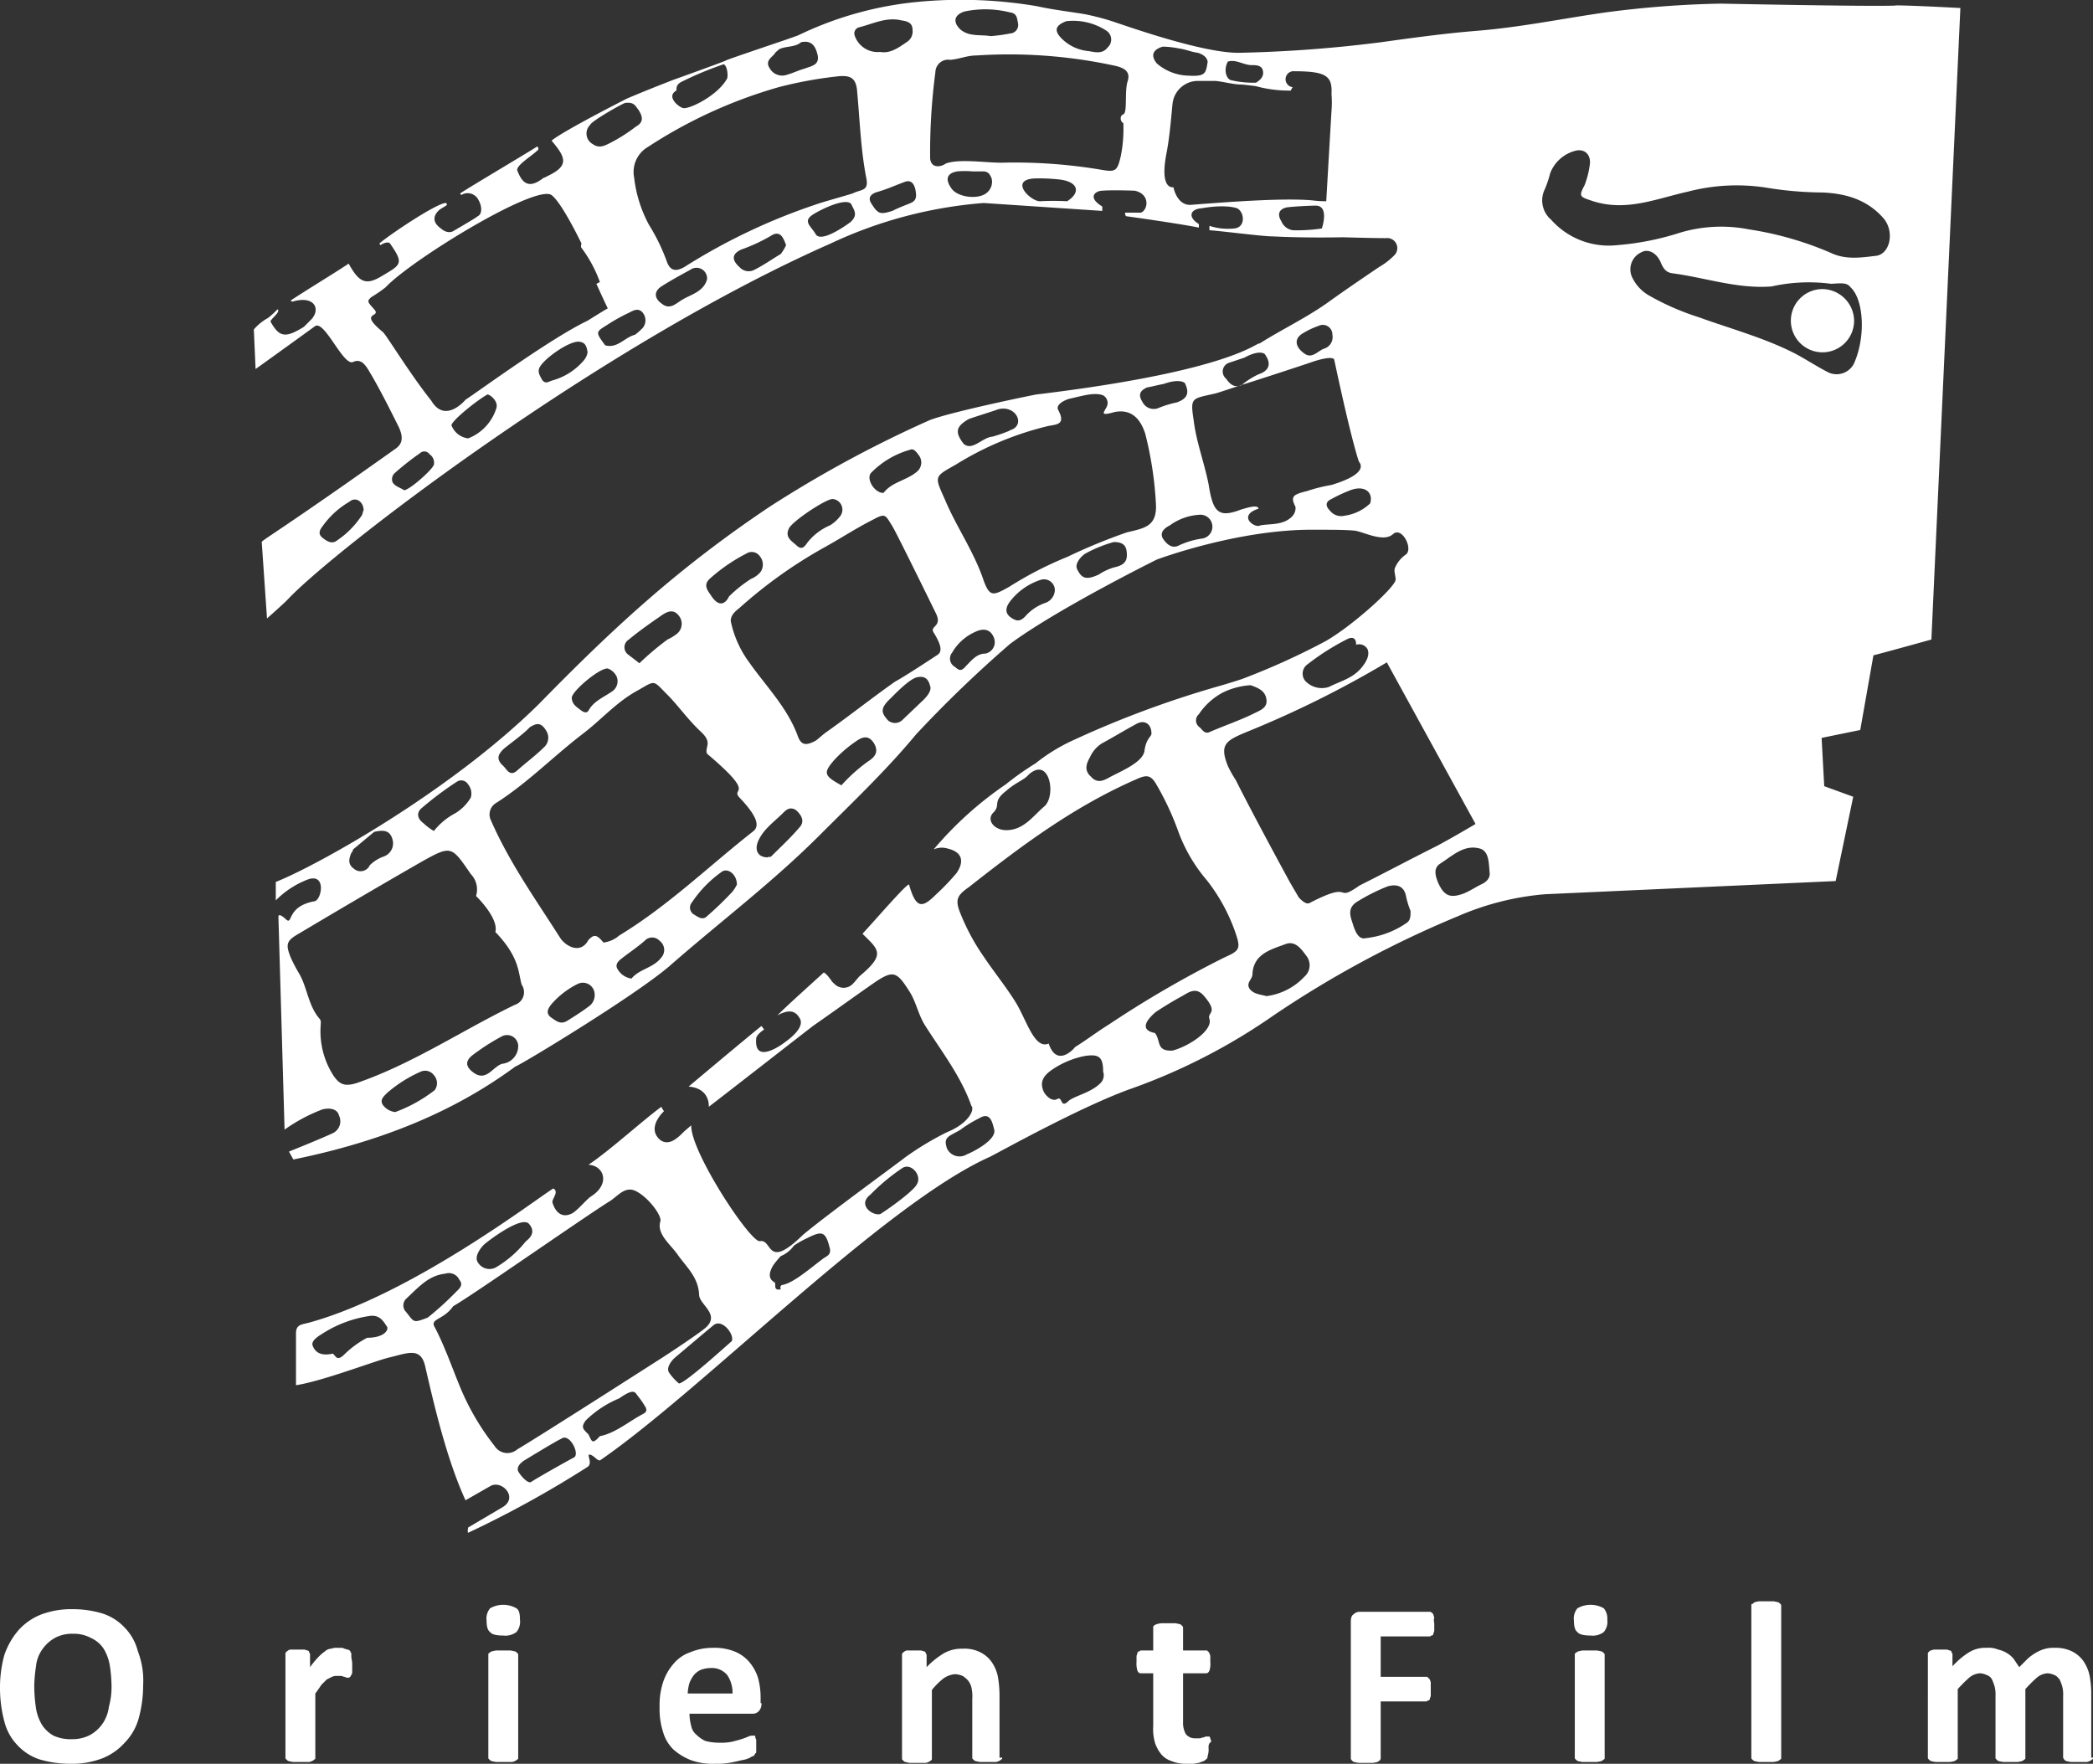
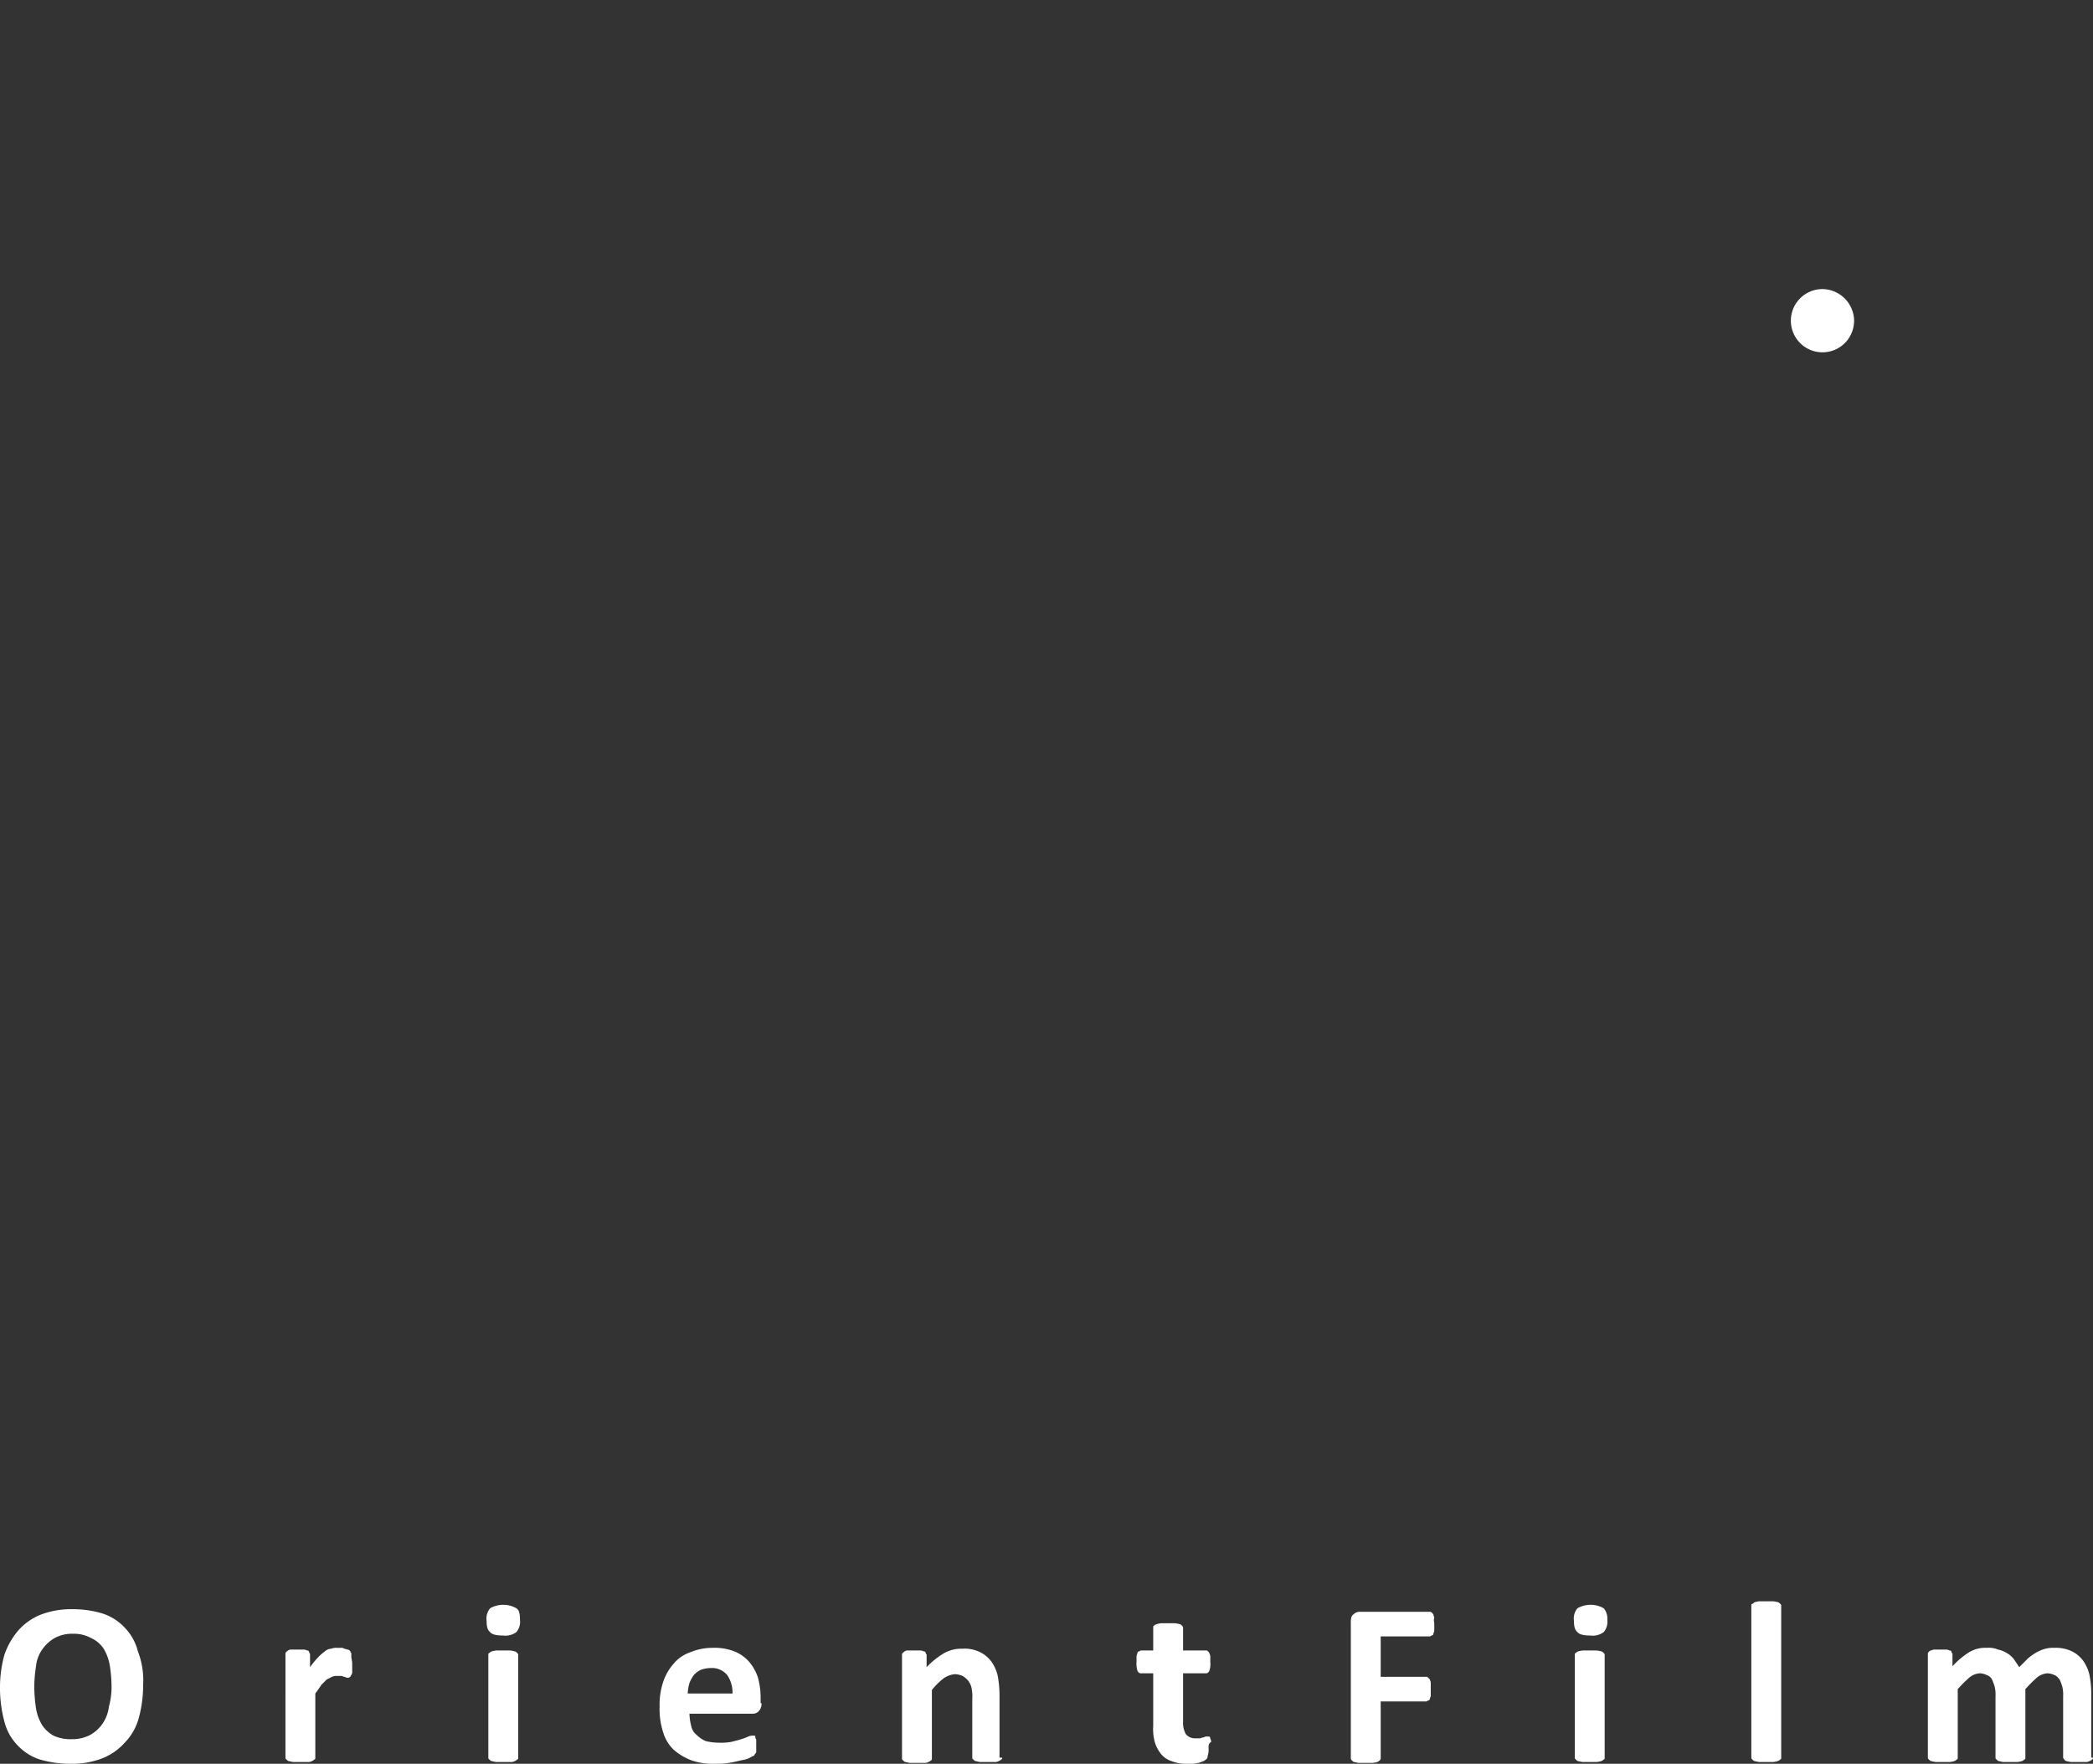
<svg xmlns="http://www.w3.org/2000/svg" width="238.3" height="200.813" viewBox="0 0 238.3 200.813">
  <rect x="0" y="0" width="238.3" height="200.813" fill="#333333" stroke="none" />
  <g transform="translate(0.2 0.013)">
    <path d="M207.3,32.9a3.6,3.6,0,1,0,3.6,3.6A3.65,3.65,0,0,0,207.3,32.9Z" fill="#fff" />
-     <path d="M215.6.6c.4,0,.4.2-19.9-.2a115.5,115.5,0,0,0-13.1,1c-4.9.7-9.7,1.7-14.7,2.1-3.7.3-7.3.8-10.9,1.3A151.251,151.251,0,0,1,140.8,6c-4.1,0-12.3-2.9-14.4-3.6a28.063,28.063,0,0,0-3.1-.8c-1.8-.3-3.6-.5-5.4-.9A51.707,51.707,0,0,0,104.3.2,39.983,39.983,0,0,0,90.7,4c-.7.3-8.3,2.8-8.3,2.9-.7.3-6,2.2-6,2.2-2.3.9-3.3,1.3-5.2,2.1,0,0-7.3,3.7-8.6,4.8,1.7,2,2,2.9-.6,4.1-.1.1-.3.1-.4.2-1.7,1.3-2.4.4-2.9-.9-.2-.6,1.9-1.8,2.4-2.4,0,0,0-.4-.2-.3-.4.3-7.5,4.5-8.7,5.3l.1.2a1.373,1.373,0,0,1,2,.6c.3.5.5,1.5-.1,1.8-.2.2-2.8,1.7-2.8,1.7s-.6.4-1.4-.3c-1.4-1-.4-1.9-.2-2.1.4-.3.7-.4.9-.6l-.1-.2c-.9-.1-6.3,3.5-7.6,4.6l.1.2c.5-.3.9-.4,1.1-.2,1.6,2.3,1.3,2.4-.9,3.7-1.8,1.1-2.6.8-3.8-1.4-1.8,1.2-4.8,3-6.6,4.2.2.2.2.1.3.1,2.5-.7,3.2,1,1.9,2.2l-.7.7c-2.1,1.3-2.8,1.2-3.8-.6,0-.3,1.2-1.1.8-1.4a9.958,9.958,0,0,1-1.1,1,5.593,5.593,0,0,0-1.6,1.3l.2,4.5c1.7-1.2,6.8-4.9,6.8-4.9,1.1-.6,3.2,4.6,4.3,4.1s1.6.7,2.1,1.5c1.1,1.9,2.1,3.9,3.1,5.9.5,1.1.5,1.9-.4,2.5C32,60.2,29.6,61.5,29.6,61.7l.6,8.7s1.7-1.5,2.3-2.1c5.1-5.5,35.6-29,61.9-40.6a49.857,49.857,0,0,1,17.4-4.6l13.5.9v-.5c-1.8-1.1-.7-1.8,0-1.8,1.2-.1,3.7,0,3.7,0,1.8.4,1.5,2.2.7,2.5h-1.8a.584.584,0,0,0,.1.4s5.8.8,8.3,1.3v-.4c-1.3-.8-1-1.7.3-1.8,2.9-.5,4.2,0,4.2.1.7.5.8,2.1-.5,2.2a6.72,6.72,0,0,1-2.8-.3v.5c1.5.1,6,.7,7.2.7,3.9.2,8,.1,8,.1s3.3.1,4.9.1a1.147,1.147,0,0,1,1,1.9,7.945,7.945,0,0,1-1.8,1.4c-2.2,1.5-3.4,2.3-5.5,3.8-2.6,1.9-5.4,3.2-8.1,4.9-.3-.2-3,3.1-25.4,5.8-.1,0-9.4,1.9-12.1,2.9a134.593,134.593,0,0,0-18.3,9.9C77.1,64.6,69.8,71.3,61.2,80.1c-10,9.9-25.2,18.4-30,20.3v2.1a10.257,10.257,0,0,1,3.7-2.4c2.1-.7,1.5,2.4.7,2.5-3.3.6-2.4,2.9-3.3,2-.9-.8-.8-.2-.8-.2,0-.1.7,24.2.7,24.2a19.212,19.212,0,0,1,4.3-2.3c.8-.2,1.7-.1,1.9.7a1.5,1.5,0,0,1-.7,2c-1.5.7-5,2.1-5,2.1l.5.9c12.3-2.5,20-6.7,25.3-10.6.3,0,13.4-7.9,17.5-11.4,5.7-5,11.7-9.5,17.1-14.9,3.8-3.8,7.6-7.4,11-11.5a139.051,139.051,0,0,1,10.7-10.3c5.4-4,16.7-9.6,16.7-9.6s9.3-3.5,18-3.4c1.8,0,3.4,0,4.5.1,1,.1,3.3,1.4,4.4.4,1-.9,2.3,1.6,1.5,2.3a3.5,3.5,0,0,0-1.3,1.6c-.1.4.1.8.1,1.3-.1.9-5,5.3-8,7a81.2,81.2,0,0,1-9.5,4.3s-1.2.4-2.6.8a114.547,114.547,0,0,0-16.9,6.3,20.646,20.646,0,0,0-4,2.5,33.338,33.338,0,0,0-3.4,2.4,40.717,40.717,0,0,0-8.2,7.4,2.265,2.265,0,0,1,1.6-.1c1.7.4,1.9,1.5,1,2.8a26.077,26.077,0,0,1-2.3,2.4c-1.6,1.6-2.3,1.7-3.1-1.1-.2-.2-3.9,4.1-5.3,5.6,1.8,1.8,2.7,2.3-.3,4.8-.3.3-.5.6-.8.9a1.45,1.45,0,0,1-2.1,0c-.4-.3-.6-.9-1.2-1.3-1.3,1.2-3.9,3.5-5.3,4.9,1.8-1,2.3-.1,2.6.4.5,1.1-1.4,2.4-1.8,2.7,0,0-3.5,2.7-3.2-.5,0-.2.3-.6.9-1l-.3-.4c-1.4,1.1-8.3,6.9-8.3,6.9,2.5.2,2.3,2.3,2.3,2.3,2.1-1.6,11.7-9.1,12-9.3,2.3-1.6,4.5-3.2,6.8-4.8,2.2-1.5,2.6-1.3,4,.9.8,1.2,1,2.6,1.8,3.9,1.9,3,4.1,5.8,5.3,9.2.4.4-.3,2-2.8,3a34.04,34.04,0,0,0-4.8,2.9c-.2.2-9,6.6-11.6,8.8-4.2,4.1-3.4.4-4.9.7-1.1.1-7.9-10.2-7.8-13.2-.2.2-.7.6-.9.8-.6.6-1.6,1.6-2.6.9-1.7-1.4.4-3.3.4-3.3a2.186,2.186,0,0,1-.3-.5c-2.3,1.7-5.9,5-8.3,6.6,1.8.1,2.5,2.2.3,3.6-.5.3-1.7,1.8-2.3,2-.9.4-1.7,0-2.1-1.3-.1-.4.8-1.2.1-1.6-1.7,1-16.1,12.1-27.9,15.3-.8.2-1.4.2-1.4,1.2v5.9c3.2-.5,9.3-2.9,10.8-3.2,2-.5,3.4-1.1,3.9,1,1.1,4.8,2.5,10.7,4.6,15.3l2.8-1.6c1.3-.8,3.3,1.3,1.4,2.4l-3.9,2.3s-.1.5,0,.6A120.08,120.08,0,0,0,66.7,167c.6-.4-.1-1.4.2-1.4.5,0,1,.9,1.3.6,11.6-8,32.2-29.1,44.3-34.5,1.2-.6,10.5-5.8,16.2-7.8a68.305,68.305,0,0,0,16.1-8.3,117.9,117.9,0,0,1,21-11.3,31.363,31.363,0,0,1,9.9-2.5l33.1-1.5,2-9.6-3.3-1.2-.3-5.5,4.4-.9,1.5-8.5c1.2-.3,6.6-1.8,6.6-1.8L223,.9S217.5.6,215.6.6ZM97.6,3.1c1.6-.4,3.1-1.2,4.8-.8.6.1,1.3.2,1.3,1.1a1.42,1.42,0,0,1-.7,1.4c-1,.7-1.9,1.3-3,1.1A2.755,2.755,0,0,1,97.1,4,.715.715,0,0,1,97.6,3.1ZM88,6.1c.1-.2.3-.3.5-.5.8-.4,1.8-.2,2.5-.8,1.3-.3,1.7.6,1.9,1.5.2,1.1-.7,1.2-1.5,1.5-.7.2-1.3.5-2,.7a1.638,1.638,0,0,1-2-.8C86.9,6.9,87.7,6.5,88,6.1ZM76.8,10.3c.1,0-.2-.6.6-1a38.649,38.649,0,0,1,4.8-2c.4.2.5,1.2.4,1.6-1,1.9-4.2,3.5-5,3.4C77.1,12.2,75.6,11,76.8,10.3ZM69,12.8Zm-2,1.4c.1-.4,3.6-2.4,4-2.5,1-.1,1.1.3,1.5.8.5.8.6,1.4-.3,1.9a18.935,18.935,0,0,1-3,1.9c-.6.3-1.2.6-1.9.1A1.37,1.37,0,0,1,67,14.2ZM40.9,58.8a9.91,9.91,0,0,1-2.7,2.7c-.6.5-1.2.1-1.7-.3-.6-.5-.2-1,.1-1.4a9.718,9.718,0,0,1,3-2.7c.7-.6,1.6,0,1.6,1C41.1,58.2,41.1,58.6,40.9,58.8Zm8.3-5.9c-.2.6-2.8,2.9-3.4,2.9-.4-.3-1-.4-1.3-.9a.947.947,0,0,1,.3-1.1,30.128,30.128,0,0,1,2.8-2.2.713.713,0,0,1,1.1.1A1.161,1.161,0,0,1,49.2,52.9Zm7.1-6.4a5.405,5.405,0,0,1-3.2,3.4,2.338,2.338,0,0,1-1.9-1.5c.1-.6,3-2.9,4.1-3.5C55.6,44.9,56.6,45.7,56.3,46.5Zm9.9-5.4a7.223,7.223,0,0,1-3.5,2.2c-.4.1-.8.5-1.2-.1-.2-.4-.5-.8-.3-1.3.4-1,3.5-3.2,4.6-3,.7.1.8.6.9,1.2A1.905,1.905,0,0,1,66.2,41.1ZM52.8,45.5s-2.3,2.8-3.9.1c-2.4-3-5.2-7.6-5.5-7.8-2.9-2.4-.1-1.6-1-2.6-.7-.8-.9-.9-.3-1.4a15.258,15.258,0,0,0,1.6-1.1c2.9-3.1,17.1-11.8,18.9-10.5,1.2.9,3.4,5.5,3.4,5.5s-.1.4,0,.5a14.839,14.839,0,0,1,2.1,3.9l-.4.2s1,2.2,1.3,2.8c0,0,.1-.1-2.3,1.4C62.5,38.5,54.2,44.6,52.8,45.5ZM73,37.3a7.271,7.271,0,0,1-.9.8c-1.2.3-2,1.6-3.4,1.2-1.1-1.5-1.1-1.5.2-2.3a20.13,20.13,0,0,1,2.5-1.4c.4-.2,1-.6,1.5-.1A1.374,1.374,0,0,1,73,37.3Zm4.5-3.2c-.7.4-1.4,1.2-2.3.5-.9-.6-1-1.4-.1-2,1.1-.7,2.2-1.3,3.3-1.9a1.205,1.205,0,0,1,1.9,1.1C79.9,33.2,78.5,33.5,77.5,34.1Zm11.2-5.2c-1,.6-2,1.3-3,1.8a1.384,1.384,0,0,1-1.7-.3c-.9-.8-.9-1.5.2-2a19.515,19.515,0,0,0,3.6-1.7c.9-.4,1.2.4,1.5,1.2A5.3,5.3,0,0,1,88.7,28.9Zm7.9-3.6c-1.1.8-3.3,2.2-3.9,1.4-.5-.9-1.4-1.4-.6-2.1.6-.5,3.9-2.2,4.6-1.4C97.1,24,97.5,24.5,96.6,25.3Zm.3-3.3c-.9.3-3.5,1-4.3,1.3a68.417,68.417,0,0,0-14.9,7.1c-.9.5-1.6.5-2-.7a22.186,22.186,0,0,0-2-4.1A14.816,14.816,0,0,1,72,20.2a3.293,3.293,0,0,1,1.6-3.5A54.331,54.331,0,0,1,88.5,9.9,46.561,46.561,0,0,1,95,8.7c1.6-.2,2.3.1,2.4,1.8.3,3.3.4,6.4,1,9.6C98.8,21.8,97.9,21.5,96.9,22Zm4.5,2c-1.3.4-1.6.4-2.3-.7-.5-.7-.3-1.1.4-1.4,1.4-.4,2.2-.8,3.3-1.2,1.3-.5,1.3,1.5,1.3,1.6C104,23.2,103.4,23,101.4,24ZM121.2,2.4a6.906,6.906,0,0,1,4.6,1.1,1.207,1.207,0,0,1,.1,1.9c-.6.8-1.5.5-2.2.4a4.942,4.942,0,0,1-3-1.4C119.8,3.5,119.9,2.9,121.2,2.4ZM109.6,1.3a11.423,11.423,0,0,1,5.2.1c.8.1.8.7.9,1.2a.973.973,0,0,1-.9,1.2,19.192,19.192,0,0,1-2.2.3c-1.2-.2-2.5.1-3.5-.8C108.3,2.5,108.4,1.7,109.6,1.3Zm2.7,20.5c-.9,1-3.5.7-4.2-.4-.7-1-.5-1.7.7-1.9a9.633,9.633,0,0,1,1.7,0h1.2c.6,0,.8.3,1,.8A1.6,1.6,0,0,1,112.3,21.8Zm9,1.1a28.887,28.887,0,0,0-3.1,0c-1.1,0-3.6-2.5-.5-2.6a20.9,20.9,0,0,1,2.5.1C122.6,20.6,122.9,21.9,121.3,22.9Zm6.9-13.7c-.4,1.2,0,3.6-.5,3.8s-.3.9,0,1a15.833,15.833,0,0,1-.3,3.8c-.4,1.7-.6,1.8-2.3,1.5a59.423,59.423,0,0,0-10.8-.8c-1.9.1-5.1-.5-6.8.1-.7.5-1.8.5-1.8-.7a69.7,69.7,0,0,1,.6-9.7A1.455,1.455,0,0,1,108,6.8c1.1-.1,1.9-.5,3-.5a56.874,56.874,0,0,1,15.4,1.1C127.4,7.6,128.6,7.9,128.2,9.2ZM139.6,7c.9-.3,1.8.4,2.7.4.5,0,1.2,0,1.3.7.1.6-.3,1-.8,1.3a10.929,10.929,0,0,1-2.9-.3C139.4,8.9,139.1,7.9,139.6,7Zm-7.4-1.7a9.441,9.441,0,0,1,1.8.2c.8.1,1.4.4,2.2.5.6.2,1,.5,1.1,1-.2,1.4-.3,1.7-2.2,1.6a5.7,5.7,0,0,1-3.6-1.4C130.3,5.7,132.2,5.3,132.2,5.3ZM150.3,26a18.7,18.7,0,0,1-3.3.2,1.655,1.655,0,0,1-1.3-1c-.5-.8-.3-1.4.6-1.6.7-.1,2.6-.2,3.3-.2C151.2,23.4,150.3,26,150.3,26Zm1.1-13.4c-.2,3.4-.6,10.3-.6,10.3a12.647,12.647,0,0,1-1.6-.1c-3.3-.3-9.8.2-13.7.5-1.7.2-2.1-2-2.1-2s-1.6.4-.8-3.8c.4-2,.6-4.8.7-5.7a2.91,2.91,0,0,1,2.8-2.6h2.1c.9.1,1.6.3,2.6.4.6,0,2,.2,2,.2a14.3,14.3,0,0,0,4,.5c-.1-.1.3-.4.1-.4a.913.913,0,0,1,.3-1.8c3.7,0,4.3.6,4.2,2.6A11.977,11.977,0,0,1,151.4,12.6Zm-3.2,25.3a8.865,8.865,0,0,1,1.7-.8,1.093,1.093,0,0,1,1.6,1,1.377,1.377,0,0,1-1,1.6c-.7.3-1.3,1.1-2.1.6C147.2,39.5,147.1,38.5,148.2,37.9Zm-38.1,9.8c.5-.2,2.8-.9,3.3-1.1,2.1-.6,3.3,1.9,1.3,2.4h.1a15.872,15.872,0,0,1-2,.7c-1.2.1-2.3,1.7-3.3.8C108.6,49.3,108.5,48.6,110.1,47.7ZM99,53.8a9.925,9.925,0,0,1,4.4-2.6c.4-.2.7.2,1,.6a1.367,1.367,0,0,1-.1,1.8c-1.2,1.1-2.9,1.2-3.9,2.5h-.2C99.2,55.9,98.4,54.4,99,53.8Zm-9.4,6.4c.3-.8,4.2-3.4,5-3.4a1.217,1.217,0,0,1,.9,1.9,4.146,4.146,0,0,1-1.2,1.1,6.5,6.5,0,0,0-2.6,2c-.4.6-.7.8-1.3.2C89.8,61.5,89.2,61.1,89.6,60.2Zm-8.9,5.6A19.783,19.783,0,0,1,84.8,63a1.12,1.12,0,0,1,1.5.3,1.5,1.5,0,0,1,.1,1.8,2.836,2.836,0,0,1-1.1.8,15.131,15.131,0,0,0-2.5,2s-.8,1.9-2.1-.2C80.1,66.9,80,66.4,80.7,65.8Zm-9.3,7c1.2-1,2.5-1.9,3.8-2.8.6-.4,1.3-.7,1.9.1a1.461,1.461,0,0,1-.3,2.1,5.3,5.3,0,0,1-1,.6,31.755,31.755,0,0,0-3.2,2.7s-.9-.7-1.3-1A1.029,1.029,0,0,1,71.4,72.8ZM69,76.1a1.789,1.789,0,0,1,1,.9,1.387,1.387,0,0,1-.5,1.7c-1,.7-2.1,1.1-2.7,2.2-.2.3-.5.2-.8,0-.5-.4-1.1-.7-1.1-1.5C65,78.6,68.1,76,69,76.1ZM57.1,85.3c.3-.3,2.4-1.8,3-2.5.8-.5,1.3-.6,1.9.4a1.465,1.465,0,0,1-.3,1.9c-.9.9-2,1.7-3,2.6-.9.8-1.2-.2-1.7-.6C56.3,86.4,56.5,85.9,57.1,85.3ZM47.8,92a37.919,37.919,0,0,1,4-3,.9.9,0,0,1,1.3.3,1.625,1.625,0,0,1,.3,1.5,5.162,5.162,0,0,1-1.8,1.8,7.551,7.551,0,0,0-2.4,2,6.233,6.233,0,0,1-1.2-.9C47.3,93.2,47.2,92.5,47.8,92Zm-8,5.1a.758.758,0,0,0,.2-.4l2.4-2c.9-.2,1.8-.3,2.1.9a1.584,1.584,0,0,1-1,1.9,4.355,4.355,0,0,0-1.6,1,1.148,1.148,0,0,1-1.8.4C39.4,98.4,39.5,97.8,39.8,97.1Zm9.5,27a16.634,16.634,0,0,1-4.5,2.5,2.024,2.024,0,0,1-1.4-.8c-.4-.6.1-1,.5-1.4a15.214,15.214,0,0,1,3.8-2.4,1.24,1.24,0,0,1,1.5.4A1.352,1.352,0,0,1,49.3,124.1Zm7.7-3c-1.1.3-1.8,2.1-3.3,1-.8-.6-1-1.2-.2-1.9a24.639,24.639,0,0,1,3.4-2.2,1.272,1.272,0,0,1,1.9,1.2A2.034,2.034,0,0,1,57,121.1Zm1.4-6.7c-6,2.9-11.6,6.7-18,8.9-1.3.4-1.9.2-2.6-.8a9.29,9.29,0,0,1-1.5-5.6c0-.3.1-.7-.1-.9-1.3-1.5-1.4-3.5-2.3-5.1a17.377,17.377,0,0,1-1-1.9c-.6-1.5-.5-1.9.9-2.7,4.7-2.8,9.3-5.5,14-8.2,3.4-1.9,3.4-1.8,5.6,1.4A2.519,2.519,0,0,1,54,102s2.6,2.5,2.2,4.1c2.8,2.9,2.6,4.7,3,6A1.515,1.515,0,0,1,58.4,114.4Zm8.4.2c-.8.6-1.6,1.1-2.4,1.6s-1.3,0-1.9-.4c-.6-.5-.3-1,.1-1.5a9.621,9.621,0,0,1,3-2.3,1.339,1.339,0,0,1,1.9,1.1A1.579,1.579,0,0,1,66.8,114.6Zm8.3-5.6c-.9,1.2-2.5,1.3-3.4,2.4a2.156,2.156,0,0,1-1.6-1.1c-.3-.5.1-.9.5-1.2.9-.7,1.8-1.3,2.6-2a1.151,1.151,0,0,1,1.7,0A1.3,1.3,0,0,1,75.1,109Zm8.1-7.5a38.335,38.335,0,0,1-2.9,2.8c-.5.5-1,.1-1.5-.2a.913.913,0,0,1-.2-1.4,13.336,13.336,0,0,1,3.3-3.4c.7-.6,1.8.2,1.8,1.4A4.454,4.454,0,0,1,83.2,101.5Zm2.4-6.9c-5.1,4-9.7,8.5-15.3,11.9a3.33,3.33,0,0,1-1.8.8c-.8-1-1.1-.9-1.7-.3-.9,1.7-2.6.7-3.2-.2-2.8-4.4-5.8-8.6-7.9-13.4a1.521,1.521,0,0,1,.6-2c3.6-2.3,6.5-5.3,9.9-7.9,2.1-1.6,3.8-3.6,6.2-4.9,2.1-1.2,1.7-1.2,3.4.5,1.2,1.2,2.3,2.8,3.8,4.2,1.4,1.3.4,1.7.7,2.5,5.8,4.9,2.6,3.8,3.7,5C86,92.9,86.3,94,85.6,94.6Zm5.3-.5c-1,1.2-2.2,2.3-3.3,3.4-.1.1-.3,0-.4.1-1.1,0-1.5-.8-1.1-1.8.6-1.4,1.8-2.2,2.8-3.2.4-.4.8-.8,1.5-.4C91.1,92.8,91.4,93.5,90.9,94.1Zm7.7-7.4a18.776,18.776,0,0,0-3,2.7c-2-1.1-2.1-1.4-.8-2.9a14.338,14.338,0,0,1,2.3-2c.7-.5,1.5-1,2.2.1C99.9,85.6,99.4,86.2,98.6,86.7Zm6.1-6.8L102.5,82a1.216,1.216,0,0,1-1.6,0c-.7-.8-1-1.3.3-2.5.3-.3,2.1-2.2,3-2.4s1.3.2,1.5,1C106,78.8,104.7,79.9,104.7,79.9Zm1.6-5.2c-.9.6-3.5,2.3-4.6,2.9-2.7,1.9-5.2,3.9-7.9,5.8-.4.3-.7.6-1.1.9-1.1.6-1.7.6-2.1-.6-1.2-3.2-3.6-5.6-5.5-8.3A12,12,0,0,1,83,70.7c0-.7.5-1.1,1-1.5a53.05,53.05,0,0,1,9.5-6.8c2-1.1,3.8-2.3,5.8-3.3,1.3-.7,1.3-.5,2.1.8.4.6,4.9,9.8,4.9,9.8.9,1.7-.7,1.5-.2,2.3C107.4,74.1,106.8,74.4,106.3,74.7Zm5.7-.3c-1,0-1.6.8-2.2,1.4-.6.7-.8.5-1.3.1a1.069,1.069,0,0,1-.3-1.6,5.719,5.719,0,0,1,2.7-2.4c1.1-.5,1.8-.1,2.1.8A1.331,1.331,0,0,1,112,74.4Zm6.9-5.8a5.358,5.358,0,0,0-2.4,1.6c-.6.6-1,.5-1.6.1-.7-.5-.6-1.1-.2-1.7a7.159,7.159,0,0,1,3.6-2.6,1.235,1.235,0,0,1,1.6,1.2A1.611,1.611,0,0,1,118.9,68.6Zm7.7-4a6.529,6.529,0,0,0-1.7.8c-1.5.7-2,.4-2.5-.7-.2-.6.5-1.4,1-1.7a15.3,15.3,0,0,1,3.2-1.3c1.2,0,1.5.5,1.5,1.5C128.1,64.1,127.5,64.4,126.6,64.6Zm1.5-4a65.028,65.028,0,0,0-6.8,2.8,41.171,41.171,0,0,0-6.6,3.4c-1.8,1-2.2,1.2-2.9-.7-1.1-3.3-3.1-6.1-4.4-9.2-1.2-2.7-1.3-2.6,1.2-4a35.578,35.578,0,0,1,10.5-4.4c.9-.2,2.1-.1,1.2-1.8-.3-.5.3-1,1.2-1.3,1.4-.3,2.9-.8,3.9-.4a1,1,0,0,1,.5,1c-.1.7-1.3,1.5.8.9,2-.4,3,.9,3.5,2.5a40.85,40.85,0,0,1,1.2,7.8C131.6,59.9,130.2,60.1,128.1,60.6Zm1.8-14.8c-.5-.8-.4-1.3.5-1.7.6-.1,1.3-.3,1.9-.4.8-.3,1.9-.5,2.4-.1.6,1.2.2,1.8-.9,2.2a11.689,11.689,0,0,0-2,.6A1.433,1.433,0,0,1,129.9,45.8Zm6.8,15.5a9.239,9.239,0,0,0-2.7.8c-.8.4-1.4-.2-1.8-.8-.4-.7.2-1.2.8-1.5a6.291,6.291,0,0,1,3.3-1.2,1.365,1.365,0,0,1,.4,2.7Zm11.9-5.4c-1.6.4-1.9.6-1.3,1.8a1.374,1.374,0,0,1-.4,1.1c-1,1-2.4.8-3.6,1-.6.4-2.7-1.1-.2-1.9-.1-.5-1.3-.1-2,.1-2.6,1-3.2.3-3.7-2.9-.5-2.5-1.4-4.8-1.7-7.3-.4-2.6-.2-2.4,2.4-3,.1,0,1.3-.4,2.8-.9-.6.2-1.1-.2-1.5-.8a1.05,1.05,0,0,1,.3-1.8l1.8-.6c.7-.4,1.8-.8,2.3-.4.8,1.1.5,1.9-.7,2.3a8.82,8.82,0,0,0-1.9,1.2.367.367,0,0,1-.3.1c3.2-1,8-2.6,8-2.6s2.4-.9,2.8-.4c.6,2.8,1.9,8.8,2.8,11.6,0,.1,1.5,1.3-3.1,2.7A19.033,19.033,0,0,0,148.6,55.9Zm7.2,1.4a5.244,5.244,0,0,1-2.9,1.4,1.627,1.627,0,0,1-1.7-.6c-.5-.5-.5-1,.2-1.3a16.317,16.317,0,0,1,1.9-.9C155.1,55.1,156.2,56,155.8,57.3Zm-114.2,95a11.147,11.147,0,0,0-2.7,2c-.7.6-.8.2-1.2-.2-1.3.3-2-.1-2.3-.9-.2-.5.5-1,1-1.3a13.57,13.57,0,0,1,5.6-2.1c1.1-.1,1.5.7,1.9,1.3C44,151.6,43.3,152.3,41.6,152.3Zm13.3-10.6c.3-.3,4.2-3.3,5.1-2.4,1.1,1.2-.4,2-.4,2.1a12.287,12.287,0,0,1-3.2,2.8,1.538,1.538,0,0,1-2.2-.5C53.8,143.1,54.4,142.2,54.9,141.7Zm-9,7.5a1.065,1.065,0,0,1,.1-1.3c1.5-1.4,2.6-2.7,4.5-2.9a1.305,1.305,0,0,1,1.6.7c.5.6,0,1-.4,1.4a35.16,35.16,0,0,1-3.2,2.9C46.7,150.7,47,150.5,45.9,149.2Zm19.3,16.7c-.6.3-4.5,2.5-4.9,2.8s-1.3-.8-1.5-1.2c-.3-.7.8-1.3.8-1.3s3.6-2.2,4.1-2.4C64.6,163.1,65.8,165.4,65.2,165.9Zm7.4-4.7c-1.4.8-2.9,2-4.5,2.3-.9,1-.9.6-1.3-.2-.6-.6-.9-.8-.3-1.6a11.947,11.947,0,0,1,3.8-2.5c1.7-1.2,1.8-.7,2.1-.3a10.258,10.258,0,0,1,.9,1.3C73.6,160.8,73.1,160.9,72.6,161.2ZM58.7,165a1.723,1.723,0,0,1-2.6-.4,28.184,28.184,0,0,1-4-6.9c-.9-2.2-1.7-4.5-2.8-6.6-.6-1,1-.8,2.1-2.4,2-1.1,14.7-10,17.9-12,.9-.6,1.7-1.7,2.9-1.1,1.4.7,2.9,2.7,2.8,3.4-.5,1.5,1.2,2.7,2,3.9,1,1.4,2.3,2.5,2.4,4.5,0,1.1,2.4,2.2.8,3.7-.9.8-4.9,3.4-4.9,3.4S61.1,163.6,58.7,165Zm24.4-12.3c-.6.5-5.3,4.8-6,4.8a6.279,6.279,0,0,1-1.1-1.2c-.5-.7.6-1.7.6-1.7s3.9-3.3,4.4-3.7C82,150,83.5,152,83.1,152.7Zm10.4-9.4c-1.6,1.2-3.4,2.8-4.7,3-.3.2,0,.5-.2.5-.8.1-.4-.6-.6-.8-.7-.4-.7-1-.2-1.9a8.705,8.705,0,0,1,.9-1.1,3.491,3.491,0,0,0,1.5-1.2,9.992,9.992,0,0,1,1.4-.8c1.8-.9,2.2-.9,2.7,1.2C94.4,142.9,93.9,143,93.5,143.3Zm10.7-8.5c-.3.7-2.9,2.6-4,3.3-.6.6-3-.8-1.3-2.1a22.837,22.837,0,0,1,3.6-3C103.5,132.3,104.8,133.8,104.2,134.8Zm44.5-59.2a27.414,27.414,0,0,1,4.6-2.9c1-.4.9.7.9.7a1.079,1.079,0,0,1,1.3.5c.3.7-.2,1.5-.6,2-1,1.3-2.4,1.6-3.8,2.3a2.579,2.579,0,0,1-2.7-.7A1.3,1.3,0,0,1,148.7,75.6Zm-12.4,5.7a7.465,7.465,0,0,1,2.8-2.5,8.349,8.349,0,0,1,3.1-.8c.8.3,1.7.6,1.8,1.7.1.9-.8,1.2-1.4,1.5-1.6.8-3.4,1.4-5,2.1-.6.3-.8-.1-1.2-.5A.938.938,0,0,1,136.3,81.3Zm-12.4,4.9a3.558,3.558,0,0,1,1.4-1.6c1.3-.7,2.6-1.5,3.9-2.2.9-.5,1.7,0,1.7,1.1,0,.4-.6.5-.8,2-.2,1.3-2.7,2.3-4,3-.7.4-1.4.7-2.1-.1C123.2,87.7,123.5,86.9,123.9,86.2Zm-11,6.3c.9-.9-.2-1.2,1.5-2.5,1-.9,2-1.2,2.5-1.8,2.4-2.2,3.2,2.4,1.8,3.6-1.3,1.1-2.4,2.8-4.5,2.7C112.9,94.4,112.1,93.3,112.9,92.5Zm-3,38.9a1.575,1.575,0,0,1-2.3-.7c-.1-.4-.3-.9.2-1.3.2-.2,1.3-.7,1.5-.9a14.389,14.389,0,0,1,2-1.2c1.3-.8,1.5.6,1.7,1.3C113.3,129.9,110,131.4,109.9,131.4Zm15.2-8.1c-1.1,1.1-2.8,1.4-3.6,2-1,1-.7-.5-1.3-.2-.6.4-1.4-.4-1.6-.9-.5-1.2.2-1.9,1.1-2.5a9.968,9.968,0,0,1,3.7-1.5c1.5-.2,2,.1,2,1.8A1.26,1.26,0,0,1,125.1,123.3Zm12.4-7.3c.4,1.3-2.3,3.1-4.2,3.6-1.9.1-1.3-1.1-2-2-2.1-.4-.5-1.9.1-2.4.9-.6,1.9-1.2,2.8-1.7.8-.4,1.7-1.3,2.7-.1C138.6,115.4,137.2,115.2,137.5,116Zm1.7-7a120.861,120.861,0,0,0-13.1,7.6c-1.3.8-2.6,1.8-3.9,2.6-.2.3-2.1,2.3-3-.4-1.6.7-2.5-2.6-3.7-4.6-1.1-1.8-2.5-3.5-3.7-5.3a24.344,24.344,0,0,1-2.8-5.3c-.4-1.2-.2-1.7,1.1-2.6,6.1-4.8,12-9.2,19.1-12.3,1.1-.5,1.6-.5,2.2.5a32.161,32.161,0,0,1,2.5,5.3,18.087,18.087,0,0,0,3.3,5.7,20.489,20.489,0,0,1,3.2,5.8C141.1,108,141,108.2,139.2,109Zm9.1,2.2a7.166,7.166,0,0,1-4.3,2.2c-.7-.2-1.4-.2-1.9-.8-.5-.7.3-1.1.3-1.7.1-2.3,2.1-2.8,3.7-3.4,1.2-.5,1.9.6,2.5,1.4A1.727,1.727,0,0,1,148.3,111.2Zm.6-8.4c-.4.2-.9-.3-1.2-.6-.3-.5-1-1.7-1-1.7s-4.1-7.5-6.2-11.7a12.9,12.9,0,0,1-.9-1.6c-1-2.5-.2-2.9,2.2-3.9a117.455,117.455,0,0,0,15.9-7.9c3.4,6.2,10.1,18.4,10.1,18.4s-2.7,1.6-4.4,2.5c-3,1.5-5.8,3-8.8,4.5C151.6,102.9,154.1,100.1,148.9,102.8Zm11,2.3a10.059,10.059,0,0,1-4.6,1.7c-.8.2-1.2-.7-1.5-1.7-.3-.9-.6-1.8.6-2.5a21.583,21.583,0,0,1,3.4-1.7c1.1-.3,1.9,0,2.1,1.2a9.83,9.83,0,0,0,.5,1.6C160.4,104.3,160.4,104.8,159.9,105.1Zm8.5-4.4c-.6.3-1.2.7-1.9,1-1.6.6-2.3.3-3-1.3-.3-.8-.5-1.6.3-2.1,1.4-.9,2.7-2.2,4.5-1.7,1,.3,1,1.5,1.1,2.7C169.5,99.9,169.1,100.4,168.4,100.7ZM211,41.1a2.208,2.208,0,0,1-3,1.3c-1.4-.7-2.7-1.6-4.1-2.3-3.4-1.7-7.1-2.7-10.7-4a29,29,0,0,1-5.7-2.5,4.689,4.689,0,0,1-1.8-1.9,2.136,2.136,0,0,1,1-3c.7-.4,1.7,0,2.2,1.2.3.7.6,1.1,1.3,1.2,3.8.5,7.4,1.8,11.3,1.5a19.473,19.473,0,0,1,6.8-.3c1.4-.1,1.8-.1,2.2.4C212,34.1,212.2,38.2,211,41.1Zm2.5-12c-1.7.2-3.5.5-5.2-.3a37.592,37.592,0,0,0-9.4-2.7,16.292,16.292,0,0,0-8.2.5,31.429,31.429,0,0,1-6.8,1.3,8.78,8.78,0,0,1-7.5-2.9,2.886,2.886,0,0,1-.7-3.5,12.666,12.666,0,0,0,.6-1.8,4.185,4.185,0,0,1,2.7-2.5c1.2-.4,2,.4,1.8,1.6a9.765,9.765,0,0,1-.6,2.3c-.7,1.3-.5,1.3,1,1.8,3.8,1.2,7.2-.3,10.8-1.1a22.007,22.007,0,0,1,9.2-.4,40.473,40.473,0,0,0,6,.5c2.9.1,5.3.9,7.1,3C215.5,26.4,215,28.8,213.5,29.1Z" fill="#fff" />
    <path d="M16.1,191.8a14.575,14.575,0,0,1-.5,3.8,6.447,6.447,0,0,1-1.6,2.8,6.765,6.765,0,0,1-2.6,1.8,9.689,9.689,0,0,1-3.6.6,12.3,12.3,0,0,1-3.5-.5,5.982,5.982,0,0,1-2.5-1.6A5.94,5.94,0,0,1,.3,196a14.787,14.787,0,0,1-.5-3.9,13.8,13.8,0,0,1,.5-3.7,8.541,8.541,0,0,1,1.6-2.8,6.765,6.765,0,0,1,2.6-1.8,9.689,9.689,0,0,1,3.6-.6,11.592,11.592,0,0,1,3.4.5,5.982,5.982,0,0,1,2.5,1.6,5.94,5.94,0,0,1,1.5,2.7A9.21,9.21,0,0,1,16.1,191.8Zm-3.6.2a16.592,16.592,0,0,0-.2-2.4,5.36,5.36,0,0,0-.7-1.9,3.325,3.325,0,0,0-1.4-1.2,4.064,4.064,0,0,0-2.1-.5,4.064,4.064,0,0,0-2.1.5,4.357,4.357,0,0,0-1.4,1.3,3.96,3.96,0,0,0-.7,1.9,16.413,16.413,0,0,0-.2,2.3,18.1,18.1,0,0,0,.2,2.5,5.36,5.36,0,0,0,.7,1.9,3.745,3.745,0,0,0,1.3,1.2A4.638,4.638,0,0,0,8,198a4.342,4.342,0,0,0,2.1-.5,4.269,4.269,0,0,0,1.4-1.3,4.383,4.383,0,0,0,.7-1.9A8.524,8.524,0,0,0,12.5,192Z" fill="#fff" />
    <path d="M39.9,189.4v.8a.749.749,0,0,1-.1.5.31.31,0,0,0-.1.2c-.1,0-.1.1-.2.1h-.2c-.1,0-.2-.1-.3-.1s-.2-.1-.4-.1h-.4a1.268,1.268,0,0,0-.6.1l-.6.3-.6.6c-.2.3-.4.6-.7,1v7.3c0,.1,0,.2-.1.2a.769.769,0,0,1-.3.2.9.9,0,0,1-.5.1H33.2a4.331,4.331,0,0,1-.5-.1c-.1,0-.2-.1-.3-.2s-.1-.1-.1-.2V188.3c0-.1,0-.2.1-.2,0-.1.1-.1.2-.2a.6.6,0,0,1,.4-.1h1.4c.2,0,.3.1.4.1a.215.215,0,0,1,.2.2c0,.1.1.1.1.2v1.5a10.628,10.628,0,0,1,.9-1.1,5.008,5.008,0,0,1,.8-.7,1.08,1.08,0,0,1,.7-.3,1.7,1.7,0,0,1,.7-.1h.4a.6.6,0,0,1,.4.1c.1,0,.3.1.4.1a.349.349,0,0,1,.2.1l.1.1c0,.1,0,.1.1.2v.4C39.8,188.8,39.9,189.1,39.9,189.4Z" fill="#fff" />
    <path d="M59,184.4a1.809,1.809,0,0,1-.4,1.4,2.076,2.076,0,0,1-1.5.4c-.7,0-1.3-.1-1.5-.4-.3-.2-.4-.7-.4-1.3a1.809,1.809,0,0,1,.4-1.4,3.013,3.013,0,0,1,3,0C58.9,183.3,59,183.7,59,184.4Zm-.2,15.7c0,.1,0,.2-.1.2a.769.769,0,0,1-.3.2.9.9,0,0,1-.5.1H56.3a4.331,4.331,0,0,1-.5-.1c-.1,0-.2-.1-.3-.2s-.1-.1-.1-.2V188.4c0-.1,0-.2.1-.2a.769.769,0,0,1,.3-.2,4.331,4.331,0,0,1,.5-.1h1.6a4.331,4.331,0,0,1,.5.1c.1,0,.2.1.3.2s.1.1.1.2Z" fill="#fff" />
    <path d="M86.5,193.9a1.222,1.222,0,0,1-.3.9.908.908,0,0,1-.7.3H78.3a5.9,5.9,0,0,0,.2,1.4,1.7,1.7,0,0,0,.6,1,3.591,3.591,0,0,0,1,.7,6.052,6.052,0,0,0,1.5.2,6.621,6.621,0,0,0,1.5-.1c.4-.1.8-.2,1.1-.3a6.89,6.89,0,0,0,.8-.3,1.087,1.087,0,0,1,.5-.1h.2c.1,0,.1.1.1.2s.1.2.1.3v1.3c0,.1,0,.2-.1.2,0,.1-.1.1-.1.2s-.2.1-.5.3a2.935,2.935,0,0,1-1,.3c-.4.1-.8.2-1.4.3a8.6,8.6,0,0,1-1.6.1,7.318,7.318,0,0,1-2.7-.4,6.657,6.657,0,0,1-2-1.2,4.478,4.478,0,0,1-1.2-2,8.475,8.475,0,0,1-.4-2.9,8.246,8.246,0,0,1,.4-2.8,6.092,6.092,0,0,1,1.2-2.1,4.312,4.312,0,0,1,1.9-1.3,6.551,6.551,0,0,1,2.5-.5,6.249,6.249,0,0,1,2.5.4,4.345,4.345,0,0,1,1.7,1.2,5.244,5.244,0,0,1,1,1.8,8.524,8.524,0,0,1,.3,2.3v.6Zm-3.3-1a3.593,3.593,0,0,0-.6-2.2,2.268,2.268,0,0,0-1.9-.8,3.6,3.6,0,0,0-1.1.2,2.407,2.407,0,0,0-.8.6,4.054,4.054,0,0,0-.5.9,5.019,5.019,0,0,0-.2,1.2h5.1Z" fill="#fff" />
    <path d="M113.9,200.1c0,.1,0,.2-.1.2a.769.769,0,0,1-.3.2.9.9,0,0,1-.5.1h-1.6a4.331,4.331,0,0,1-.5-.1c-.1,0-.2-.1-.3-.2s-.1-.1-.1-.2v-6.7a4.512,4.512,0,0,0-.1-1.3,2.01,2.01,0,0,0-.4-.8,2.652,2.652,0,0,0-.6-.5,2.388,2.388,0,0,0-.9-.2,2.665,2.665,0,0,0-1.3.5,7.967,7.967,0,0,0-1.3,1.3v7.8c0,.1,0,.2-.1.2a.769.769,0,0,1-.3.2.9.9,0,0,1-.5.1h-1.6a4.331,4.331,0,0,1-.5-.1c-.1,0-.2-.1-.3-.2s-.1-.1-.1-.2V188.4c0-.1,0-.2.1-.2,0-.1.1-.1.2-.2a.6.6,0,0,1,.4-.1h1.4c.2,0,.3.1.4.1a.215.215,0,0,1,.2.2c0,.1.1.1.1.2v1.4a9.351,9.351,0,0,1,2-1.6,4.061,4.061,0,0,1,2.1-.5,3.966,3.966,0,0,1,2,.4,3.482,3.482,0,0,1,1.3,1.1,4.594,4.594,0,0,1,.7,1.6,12.734,12.734,0,0,1,.2,2.2v7.1Z" fill="#fff" />
    <path d="M137.4,199a2.219,2.219,0,0,1-.1.9c0,.2-.1.4-.2.4-.1.1-.2.2-.3.2-.2.1-.3.1-.5.2-.2,0-.4.1-.7.1h-.7a4.31,4.31,0,0,1-1.7-.3,2.55,2.55,0,0,1-1.2-.8,3.991,3.991,0,0,1-.7-1.3,5.549,5.549,0,0,1-.2-1.9v-6h-1.4c-.2,0-.3-.1-.4-.3a2.787,2.787,0,0,1-.1-1v-.6c0-.2.1-.3.1-.4a.215.215,0,0,1,.2-.2c.1,0,.1-.1.2-.1h1.4v-2.6c0-.1,0-.2.1-.2,0-.1.1-.1.3-.2a4.331,4.331,0,0,1,.5-.1h1.6a4.331,4.331,0,0,1,.5.1c.1,0,.2.1.3.2a.31.31,0,0,1,.1.2v2.6h2.6c.1,0,.2,0,.2.1.1,0,.1.1.2.2,0,.1.1.2.1.4v.6a2.508,2.508,0,0,1-.1,1c-.1.2-.2.3-.4.3h-2.6V196a2.649,2.649,0,0,0,.3,1.4,1.29,1.29,0,0,0,1.1.5h.5c.1,0,.3-.1.4-.1s.2-.1.3-.1h.4a.349.349,0,0,1,.1.2c0,.1.1.2.1.4C137.4,198.5,137.4,198.7,137.4,199Z" fill="#fff" />
    <path d="M163.1,184.9v.7c0,.2-.1.3-.1.4a.215.215,0,0,1-.2.2c-.1,0-.1.1-.2.1H157v4.6h5.2c.1,0,.1,0,.2.1l.2.2c0,.1.1.2.1.4V193c0,.2-.1.3-.1.4a.215.215,0,0,1-.2.2c-.1,0-.1.1-.2.1H157v6.4a.367.367,0,0,1-.1.3.769.769,0,0,1-.3.2,4.331,4.331,0,0,1-.5.1h-1.6a4.331,4.331,0,0,1-.5-.1c-.1,0-.2-.1-.3-.2a.367.367,0,0,1-.1-.3V184.6c0-.4.1-.7.3-.8a.908.908,0,0,1,.7-.3h8c.1,0,.1,0,.2.1.1,0,.1.1.2.2,0,.1.1.3.1.4C163,184.4,163.1,184.7,163.1,184.9Z" fill="#fff" />
    <path d="M182.8,184.4a1.809,1.809,0,0,1-.4,1.4,2.076,2.076,0,0,1-1.5.4c-.7,0-1.3-.1-1.5-.4-.3-.2-.4-.7-.4-1.3a1.809,1.809,0,0,1,.4-1.4,3.013,3.013,0,0,1,3,0A1.8,1.8,0,0,1,182.8,184.4Zm-.3,15.7c0,.1,0,.2-.1.2a.769.769,0,0,1-.3.2,4.331,4.331,0,0,1-.5.1H180a4.331,4.331,0,0,1-.5-.1c-.1,0-.2-.1-.3-.2s-.1-.1-.1-.2V188.4c0-.1,0-.2.1-.2a.769.769,0,0,1,.3-.2,4.331,4.331,0,0,1,.5-.1h1.6a4.331,4.331,0,0,1,.5.1c.1,0,.2.1.3.2s.1.1.1.2Z" fill="#fff" />
    <path d="M202.6,200.1c0,.1,0,.2-.1.2a.769.769,0,0,1-.3.2,4.331,4.331,0,0,1-.5.1h-1.6a4.331,4.331,0,0,1-.5-.1c-.1,0-.2-.1-.3-.2s-.1-.1-.1-.2V182.8c0-.1,0-.2.1-.2s.1-.1.3-.2a4.331,4.331,0,0,1,.5-.1h1.6a4.331,4.331,0,0,1,.5.1c.1,0,.2.1.3.2s.1.1.1.2Z" fill="#fff" />
    <path d="M238.1,200.1c0,.1,0,.2-.1.2a.769.769,0,0,1-.3.2.9.9,0,0,1-.5.1h-1.6a4.331,4.331,0,0,1-.5-.1c-.1,0-.2-.1-.3-.2,0-.1-.1-.1-.1-.2v-7a3.749,3.749,0,0,0-.1-1.1,6.89,6.89,0,0,0-.3-.8c-.2-.2-.3-.4-.6-.5a1.884,1.884,0,0,0-.8-.2,2.078,2.078,0,0,0-1.2.5,15.829,15.829,0,0,0-1.3,1.3v7.8c0,.1,0,.2-.1.2a.769.769,0,0,1-.3.2,4.331,4.331,0,0,1-.5.1h-1.6a4.331,4.331,0,0,1-.5-.1c-.1,0-.2-.1-.3-.2s-.1-.1-.1-.2v-7a3.749,3.749,0,0,0-.1-1.1,6.89,6.89,0,0,0-.3-.8,1.024,1.024,0,0,0-.6-.5,1.884,1.884,0,0,0-.8-.2,2.078,2.078,0,0,0-1.2.5,15.829,15.829,0,0,0-1.3,1.3v7.8c0,.1,0,.2-.1.2a.769.769,0,0,1-.3.2,4.331,4.331,0,0,1-.5.1h-1.6a4.331,4.331,0,0,1-.5-.1c-.1,0-.2-.1-.3-.2s-.1-.1-.1-.2V188.3c0-.1,0-.2.1-.2,0-.1.1-.1.2-.2.1,0,.3-.1.4-.1h1.4c.2,0,.3.1.4.1a.215.215,0,0,1,.2.2c0,.1.1.1.1.2v1.4a8.976,8.976,0,0,1,1.9-1.6,3.513,3.513,0,0,1,2-.5,2.745,2.745,0,0,1,1.3.2,3,3,0,0,1,1,.4,2.7,2.7,0,0,1,.8.7l.6.9,1-1a6.07,6.07,0,0,1,1-.7,4.179,4.179,0,0,1,1-.4,3.4,3.4,0,0,1,1-.1,4.212,4.212,0,0,1,2,.4,3.482,3.482,0,0,1,1.3,1.1,4.594,4.594,0,0,1,.7,1.6,11.075,11.075,0,0,1,.2,1.9v7.5Z" fill="#fff" />
  </g>
</svg>